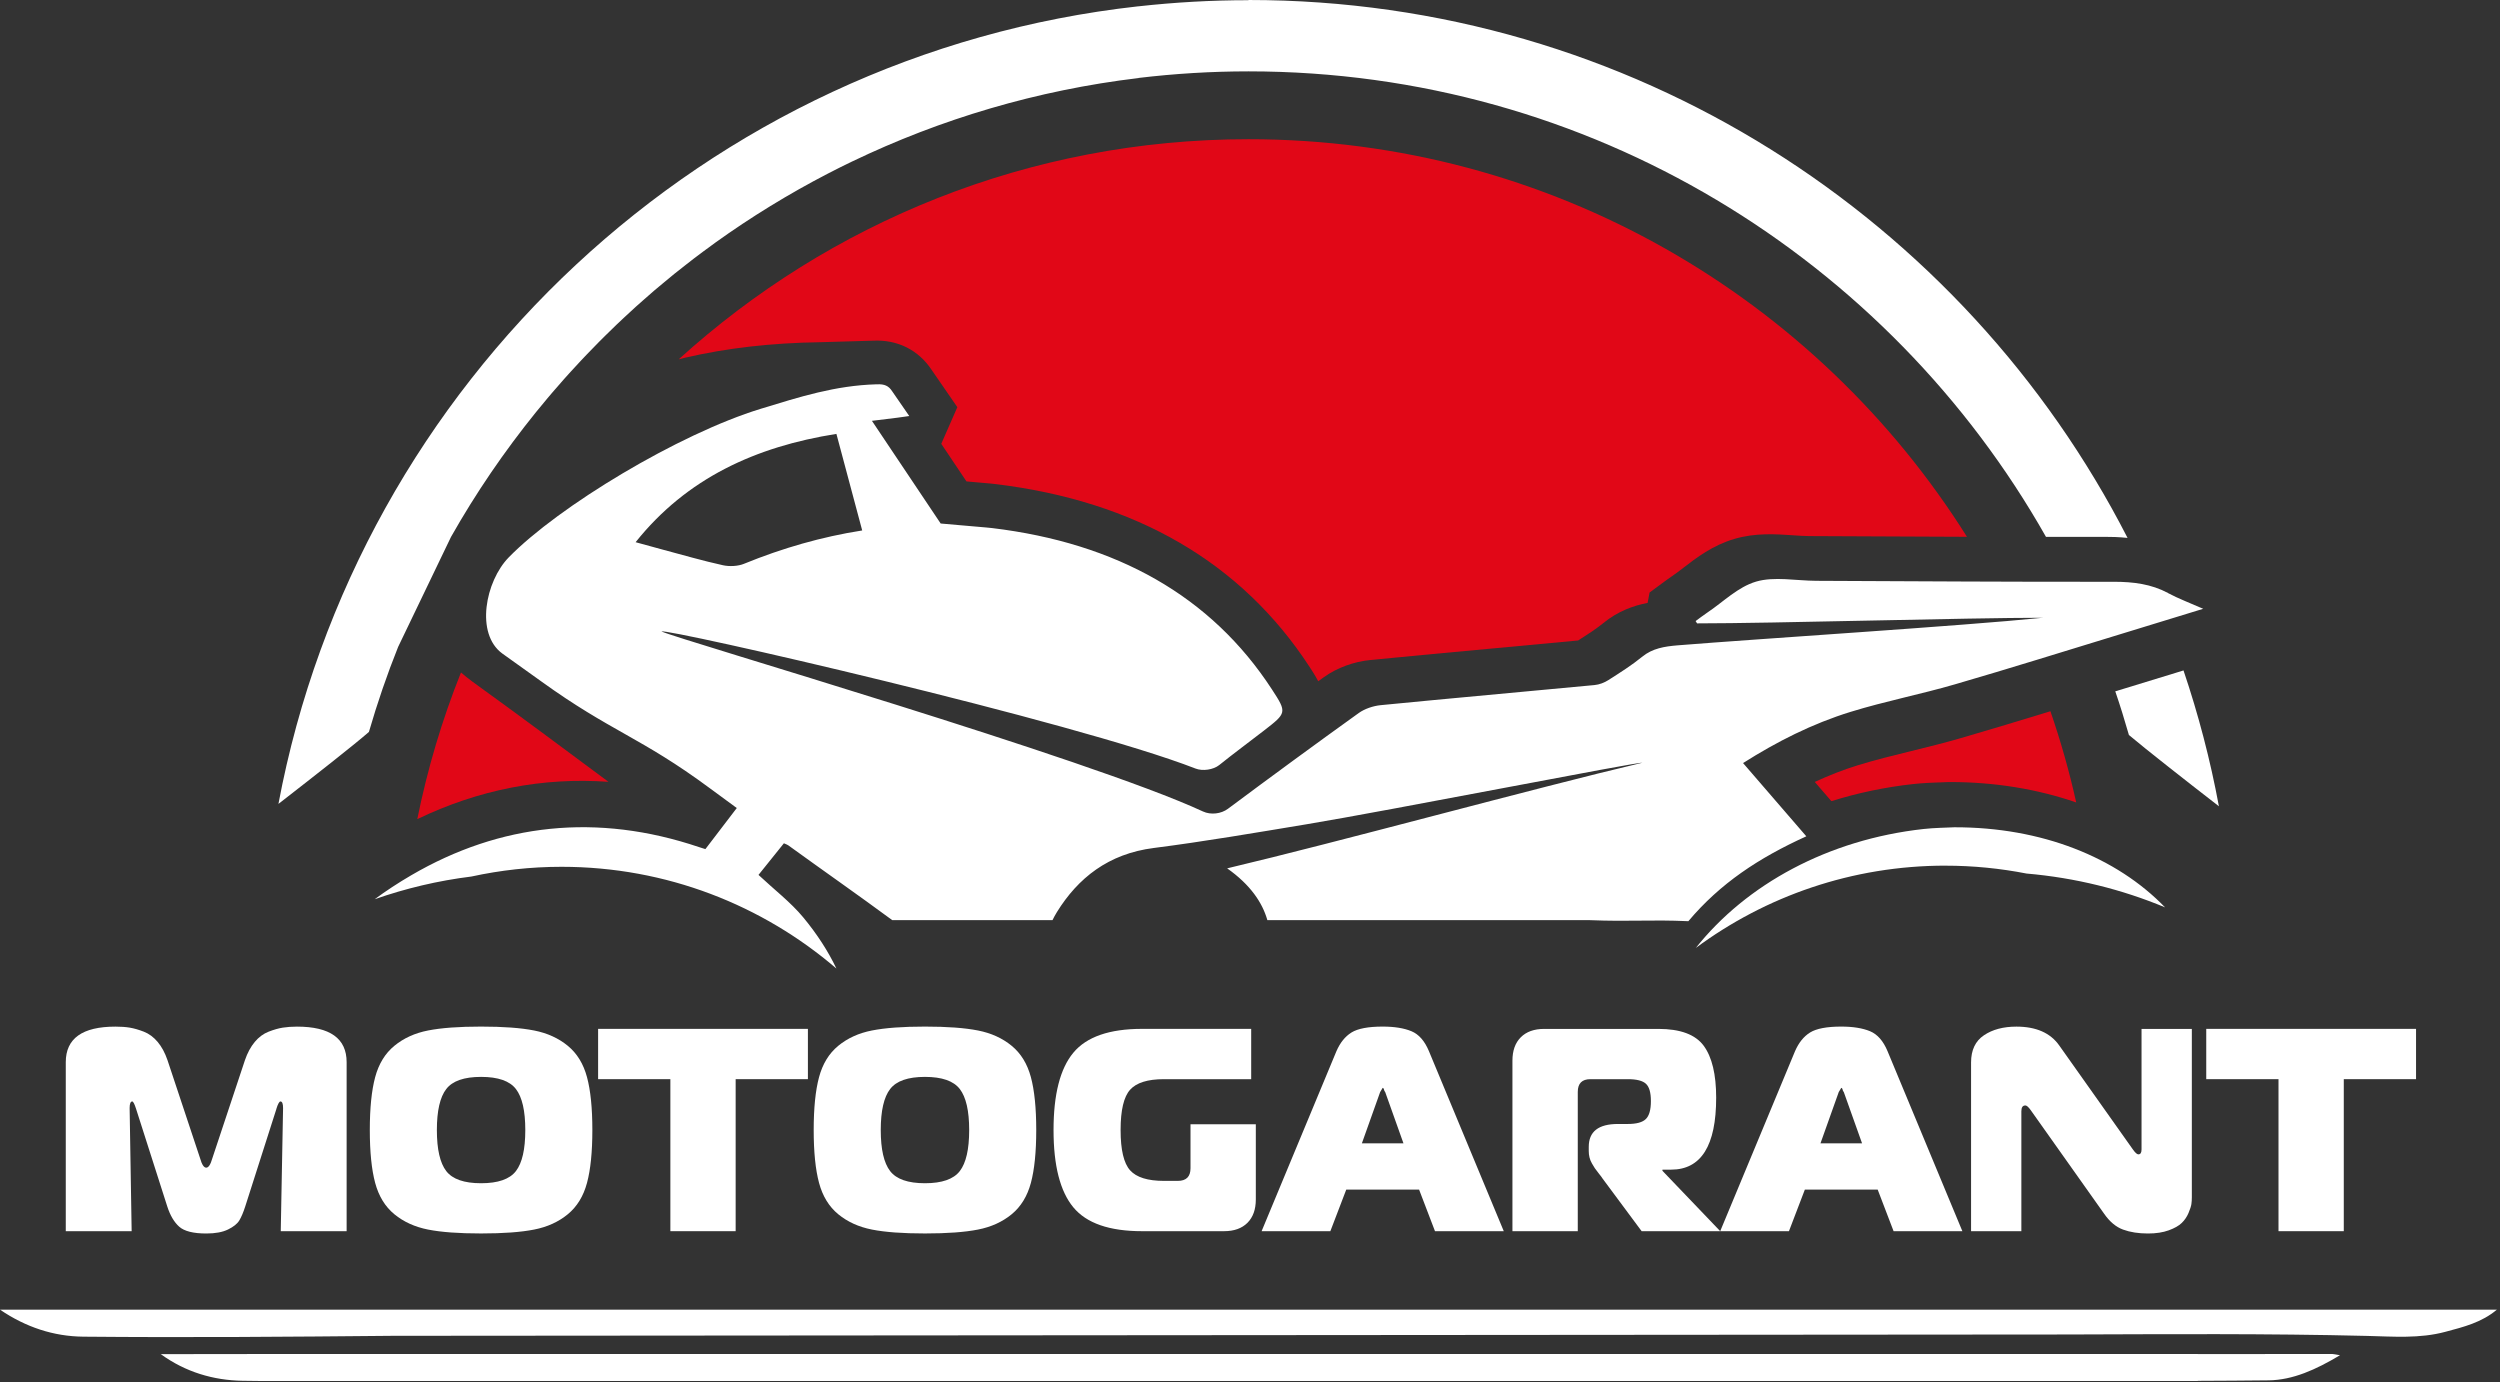
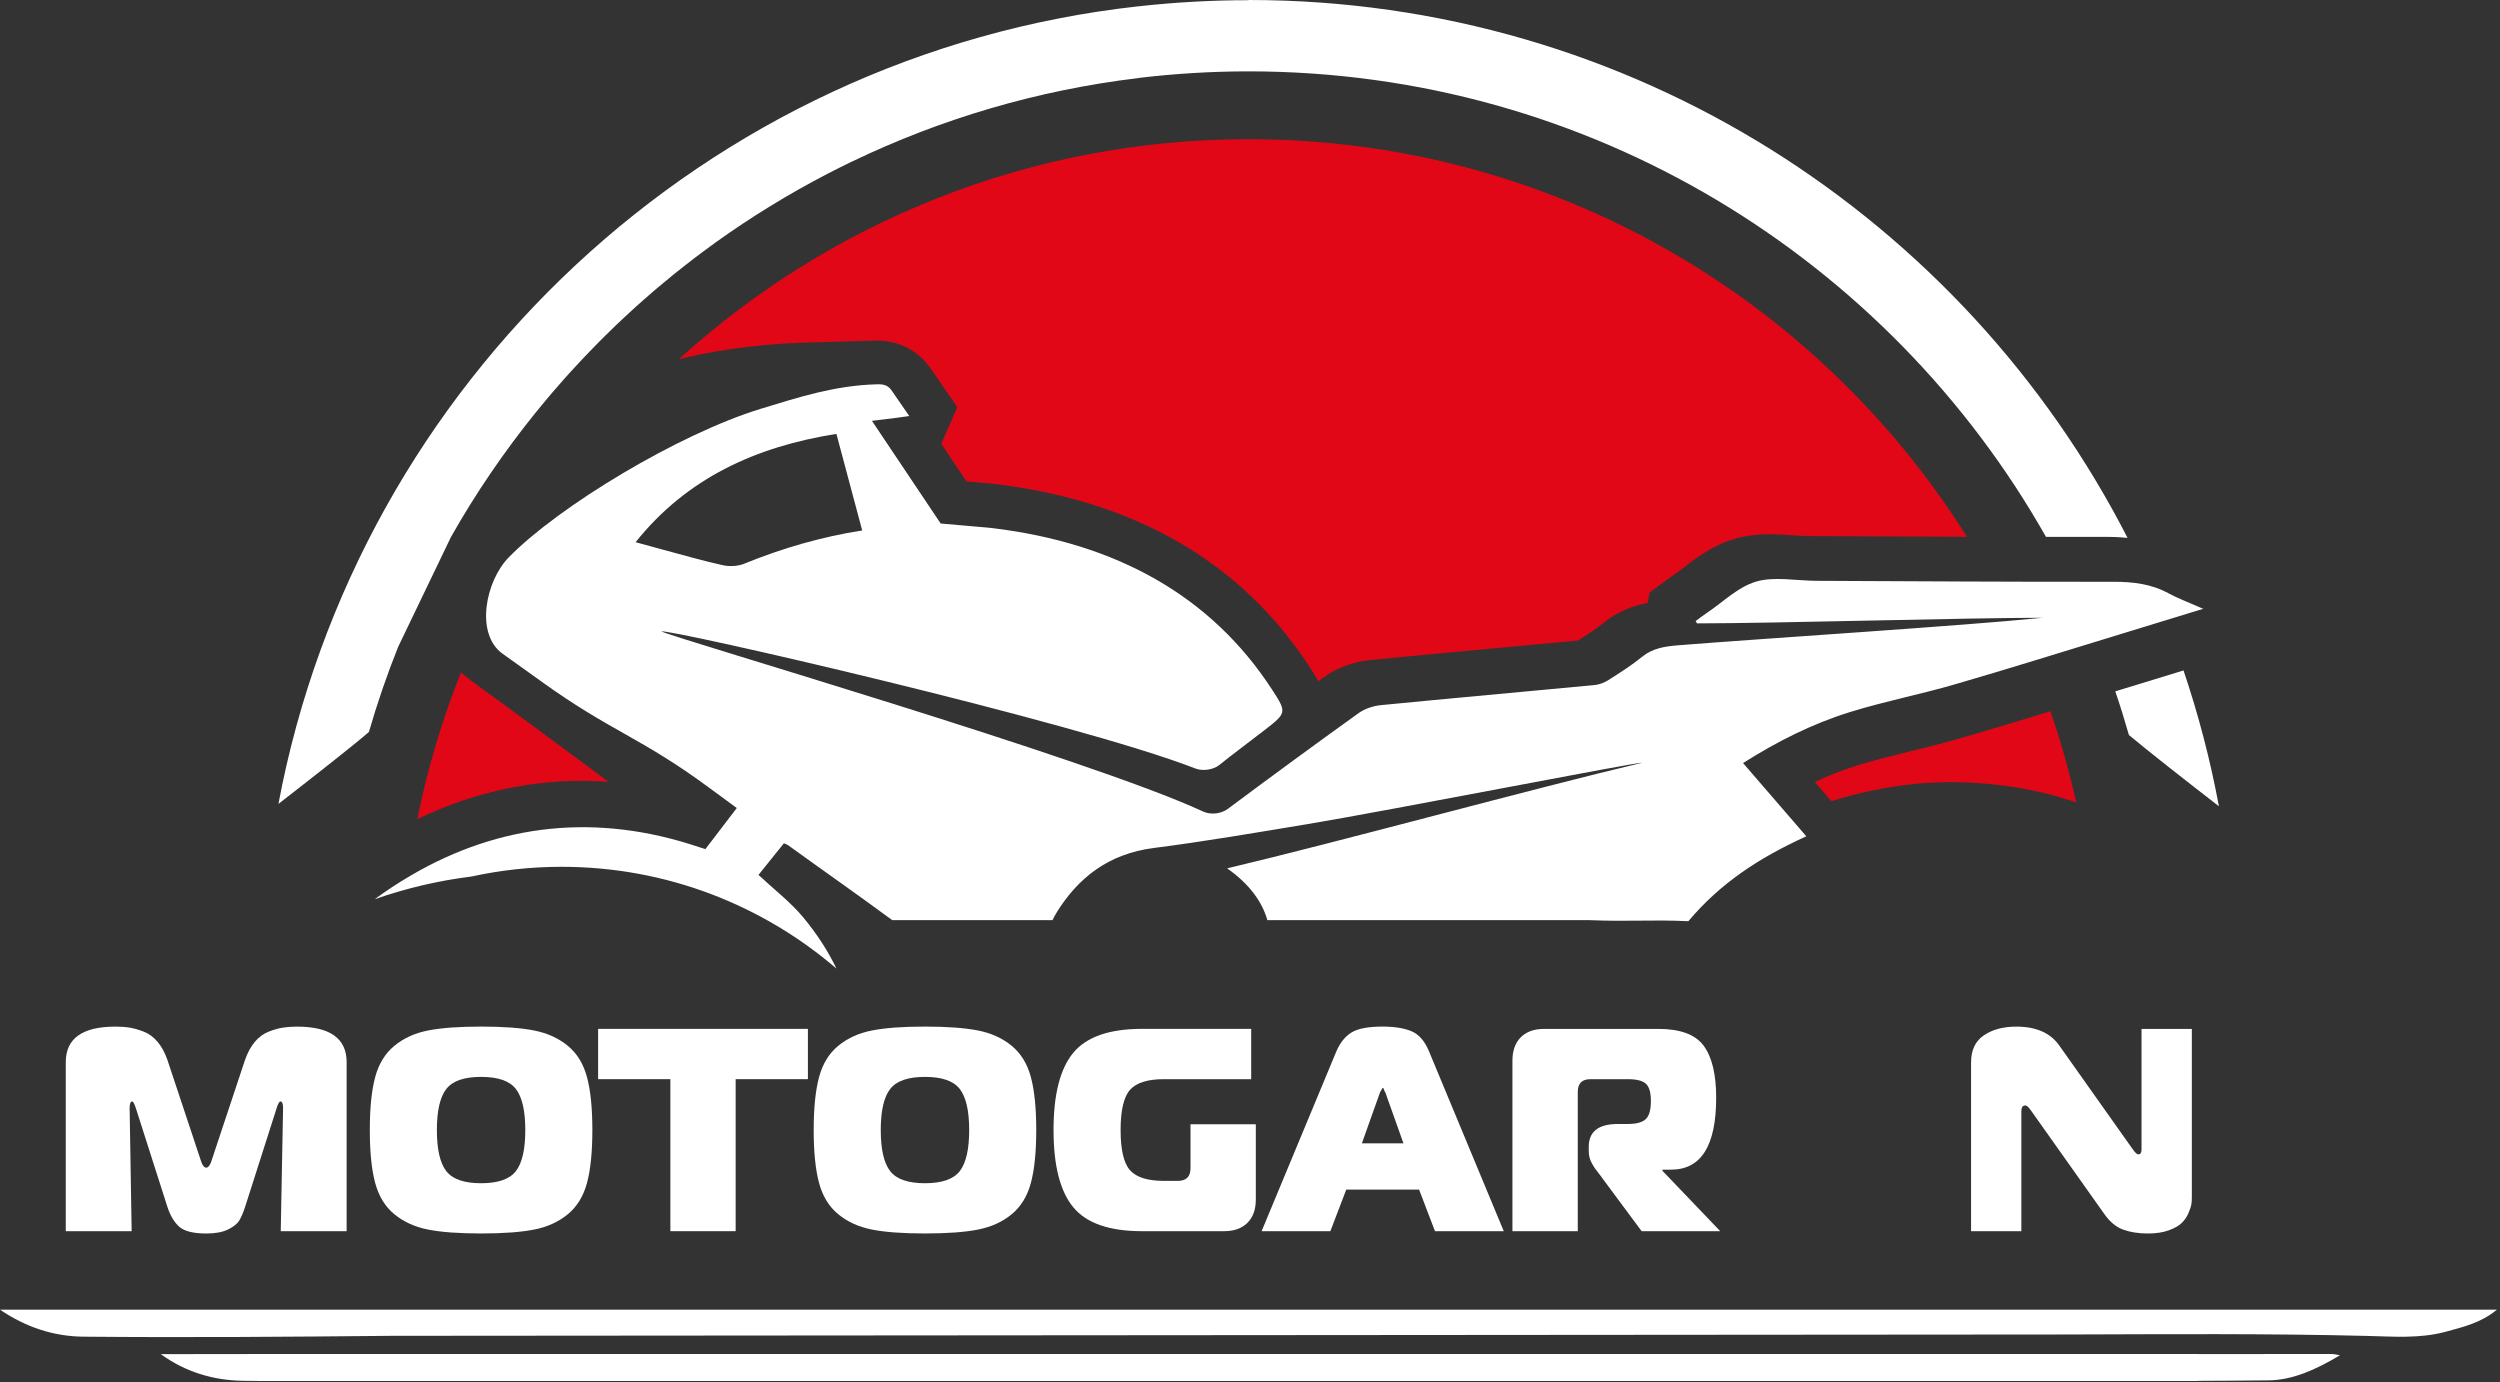
<svg xmlns="http://www.w3.org/2000/svg" width="756" height="418" viewBox="0 0 756 418" fill="none">
  <rect x="0" y="0" width="756" height="418" fill="#333333" stroke="none" />
  <path d="M83.61 335.26L74.17 364.8C73.59 366.61 72.99 368.02 72.38 369.04C71.77 370.06 70.63 370.98 68.97 371.79C67.31 372.61 65.11 373.01 62.37 373.01C58.47 373.01 55.74 372.32 54.2 370.96C52.66 369.59 51.45 367.54 50.57 364.8L41.13 335.26C40.66 333.8 40.28 333.08 39.99 333.08C39.47 333.08 39.2 333.75 39.2 335.09L39.81 372.32H19.89V321.2C19.89 314.03 24.9 310.45 34.92 310.45C36.55 310.45 37.99 310.55 39.25 310.76C40.5 310.97 41.92 311.37 43.49 311.98C45.06 312.59 46.46 313.63 47.68 315.08C48.9 316.54 49.89 318.37 50.65 320.59L60.52 350.3C61.04 352.17 61.66 353.1 62.36 353.1C63.06 353.1 63.67 352.17 64.2 350.3L74.07 320.59C74.83 318.38 75.82 316.54 77.04 315.08C78.26 313.62 79.66 312.59 81.23 311.98C82.8 311.37 84.23 310.96 85.51 310.76C86.79 310.56 88.22 310.45 89.79 310.45C99.81 310.45 104.82 314.03 104.82 321.2V372.32H84.9L85.6 335.09C85.6 333.75 85.34 333.08 84.81 333.08C84.46 333.08 84.05 333.81 83.59 335.26H83.61Z" fill="white" />
  <path d="M129.44 311.62C133.43 310.83 138.78 310.44 145.48 310.44C152.18 310.44 157.52 310.83 161.52 311.62C165.51 312.41 168.9 313.95 171.7 316.25C174.5 318.55 176.43 321.71 177.51 325.73C178.59 329.75 179.13 335.08 179.13 341.72C179.13 348.36 178.59 353.69 177.51 357.71C176.43 361.73 174.5 364.89 171.7 367.19C168.9 369.49 165.51 371.04 161.52 371.82C157.53 372.61 152.18 373 145.48 373C138.78 373 133.43 372.61 129.44 371.82C125.45 371.03 122.06 369.49 119.26 367.19C116.46 364.89 114.53 361.73 113.45 357.71C112.37 353.69 111.83 348.36 111.83 341.72C111.83 335.08 112.37 329.75 113.45 325.73C114.53 321.71 116.46 318.55 119.26 316.25C122.06 313.95 125.45 312.4 129.44 311.62ZM134.95 329.32C133.06 331.77 132.11 335.9 132.11 341.73C132.11 347.56 133.06 351.69 134.95 354.14C136.84 356.59 140.35 357.81 145.48 357.81C150.61 357.81 154.12 356.59 156.01 354.14C157.9 351.69 158.85 347.56 158.85 341.73C158.85 335.9 157.9 331.77 156.01 329.32C154.12 326.87 150.61 325.65 145.48 325.65C140.35 325.65 136.84 326.87 134.95 329.32Z" fill="white" />
  <path d="M222.47 372.31H202.72V326.34H180.87V311.13H244.31V326.34H222.46V372.31H222.47Z" fill="white" />
  <path d="M263.67 311.62C267.66 310.83 273.01 310.44 279.71 310.44C286.41 310.44 291.75 310.83 295.75 311.62C299.74 312.41 303.13 313.95 305.93 316.25C308.73 318.55 310.66 321.71 311.74 325.73C312.82 329.75 313.36 335.08 313.36 341.72C313.36 348.36 312.82 353.69 311.74 357.71C310.66 361.73 308.73 364.89 305.93 367.19C303.13 369.49 299.74 371.04 295.75 371.82C291.76 372.61 286.41 373 279.71 373C273.01 373 267.66 372.61 263.67 371.82C259.68 371.03 256.29 369.49 253.49 367.19C250.69 364.89 248.76 361.73 247.68 357.71C246.6 353.69 246.06 348.36 246.06 341.72C246.06 335.08 246.6 329.75 247.68 325.73C248.76 321.71 250.69 318.55 253.49 316.25C256.29 313.95 259.68 312.4 263.67 311.62ZM269.18 329.32C267.29 331.77 266.34 335.9 266.34 341.73C266.34 347.56 267.29 351.69 269.18 354.14C271.07 356.59 274.58 357.81 279.71 357.81C284.84 357.81 288.35 356.59 290.24 354.14C292.13 351.69 293.08 347.56 293.08 341.73C293.08 335.9 292.13 331.77 290.24 329.32C288.35 326.87 284.84 325.65 279.71 325.65C274.58 325.65 271.07 326.87 269.18 329.32Z" fill="white" />
  <path d="M378.36 326.34H351.97C347.08 326.34 343.67 327.4 341.75 329.53C339.83 331.66 338.87 335.72 338.87 341.72C338.87 347.72 339.83 351.78 341.75 353.91C343.67 356.04 347.08 357.1 351.97 357.1H356.16C358.72 357.1 360.01 355.82 360.01 353.26V339.98H379.76V362.7C379.76 365.73 378.92 368.09 377.23 369.78C375.54 371.47 373.18 372.31 370.15 372.31H345.33C335.48 372.31 328.57 369.91 324.58 365.1C320.59 360.29 318.59 352.5 318.59 341.72C318.59 330.94 320.58 323.15 324.58 318.34C328.57 313.53 335.49 311.13 345.33 311.13H378.36V326.34Z" fill="white" />
  <path d="M381.51 372.31L404.14 317.87C405.25 315.31 406.76 313.43 408.68 312.23C410.6 311.04 413.75 310.44 418.12 310.44C421.67 310.44 424.57 310.91 426.82 311.84C429.06 312.77 430.82 314.78 432.11 317.87L454.74 372.31H433.94L429.13 359.73H407.11L402.3 372.31H381.5H381.51ZM417.34 330.28L411.83 345.75H424.41L418.9 330.28C418.84 330.22 418.77 330.11 418.68 329.93C418.59 329.75 418.53 329.6 418.51 329.45C418.48 329.3 418.42 329.19 418.34 329.1C418.26 329.01 418.18 328.97 418.12 328.97L417.33 330.28H417.34Z" fill="white" />
  <path d="M457.36 372.31V320.75C457.36 317.72 458.2 315.36 459.89 313.67C461.58 311.98 463.94 311.14 466.97 311.14H501.49C508.13 311.14 512.7 312.84 515.21 316.25C517.71 319.66 518.97 324.89 518.97 331.94C518.97 346.45 514.43 353.7 505.34 353.7H502.72V354.05L520.2 372.31H496.43L484.63 356.41C484.46 356.12 484.08 355.61 483.49 354.88C482.91 354.15 482.5 353.61 482.27 353.26C482.04 352.91 481.75 352.43 481.4 351.82C481.05 351.21 480.8 350.6 480.66 349.98C480.51 349.37 480.44 348.74 480.44 348.1V346.79C480.44 342.19 483.38 339.89 489.27 339.89H492.24C494.86 339.89 496.68 339.4 497.7 338.4C498.72 337.41 499.23 335.6 499.23 332.98C499.23 330.36 498.73 328.67 497.74 327.74C496.75 326.81 494.91 326.34 492.23 326.34H480.96C478.4 326.34 477.12 327.62 477.12 330.19V372.31H457.37H457.36Z" fill="white" />
-   <path d="M520.19 372.31L542.82 317.87C543.93 315.31 545.44 313.43 547.36 312.23C549.28 311.04 552.43 310.44 556.8 310.44C560.35 310.44 563.25 310.91 565.5 311.84C567.74 312.77 569.5 314.78 570.79 317.87L593.42 372.31H572.62L567.81 359.73H545.79L540.98 372.31H520.18H520.19ZM556.02 330.28L550.51 345.75H563.09L557.58 330.28C557.52 330.22 557.45 330.11 557.36 329.93C557.27 329.75 557.21 329.6 557.19 329.45C557.16 329.3 557.1 329.19 557.02 329.1C556.94 329.01 556.86 328.97 556.8 328.97L556.01 330.28H556.02Z" fill="white" />
  <path d="M662.81 311.14V362.09C662.81 362.79 662.77 363.46 662.68 364.1C662.59 364.74 662.3 365.64 661.81 366.81C661.31 367.98 660.63 368.98 659.76 369.82C658.89 370.67 657.58 371.41 655.83 372.05C654.08 372.69 651.99 373.01 649.54 373.01C646.68 373.01 644.18 372.62 642.02 371.83C639.86 371.04 637.94 369.43 636.25 366.98L614.14 335.78C613.44 334.79 612.89 334.29 612.48 334.29C611.66 334.29 611.26 334.87 611.26 336.04V372.31H596.05V321.28C596.05 317.55 597.35 314.81 599.94 313.07C602.53 311.32 605.81 310.45 609.77 310.45C615.71 310.45 620.02 312.34 622.7 316.13L644.98 347.59C645.68 348.58 646.23 349.08 646.64 349.08C647.28 349.08 647.6 348.59 647.6 347.59V311.15H662.81V311.14Z" fill="white" />
-   <path d="M708.77 372.31H689.02V326.34H667.17V311.13H730.61V326.34H708.76V372.31H708.77Z" fill="white" />
  <path d="M755.03 396.04H625.01H118.8C80.26 396.04 41.72 396.04 3.19 396.04H0C7.76 401.32 16.19 404.13 25.22 404.21C56.41 404.5 87.61 404.25 118.8 403.95L625.01 403.55C655.28 403.46 685.57 403.23 715.83 403.98C723.74 404.17 731.68 404.84 739.48 402.74C744.95 401.28 750.46 399.93 755.07 396.03H755.03V396.04Z" fill="white" />
  <path d="M48.53 409.49H48.62C48.62 409.49 48.58 409.47 48.56 409.45L48.52 409.49H48.53Z" fill="white" />
  <path d="M705.41 409.45C691.81 409.45 678.21 409.46 664.61 409.47V409.45H82.75C82.75 409.45 61.33 409.49 50.63 409.49H48.62C56.1 414.93 64.55 417.4 73.34 417.55C76.48 417.61 79.61 417.62 82.75 417.61L664.6 417.62V417.57C671.76 417.54 678.91 417.5 686.07 417.42C693.38 417.3 700.24 414.23 707.62 409.82C706.12 409.58 705.75 409.46 705.41 409.46V409.45Z" fill="white" />
-   <path d="M577.88 227.14C572.5 228.46 566.94 229.83 561.79 231.42C557.48 232.75 553.18 234.42 548.79 236.46L553.81 242.27C561.78 239.77 570.06 238.03 578.52 237.1C581.52 236.77 584.46 236.67 586.61 236.59H586.86C587.53 236.56 588.15 236.54 588.71 236.51L589.73 236.49C603.24 236.49 616.12 238.62 627.85 242.66C625.76 233.26 623.14 224.06 620.05 215.08C611.07 217.83 601.94 220.6 592.84 223.24C587.78 224.71 582.75 225.94 577.88 227.14Z" fill="#E10717" />
+   <path d="M577.88 227.14C572.5 228.46 566.94 229.83 561.79 231.42C557.48 232.75 553.18 234.42 548.79 236.46L553.81 242.27C561.78 239.77 570.06 238.03 578.52 237.1C581.52 236.77 584.46 236.67 586.61 236.59H586.86C587.53 236.56 588.15 236.54 588.71 236.51C603.24 236.49 616.12 238.62 627.85 242.66C625.76 233.26 623.14 224.06 620.05 215.08C611.07 217.83 601.94 220.6 592.84 223.24C587.78 224.71 582.75 225.94 577.88 227.14Z" fill="#E10717" />
  <path d="M183.98 236.41C170.53 226.4 156.7 216.12 142.96 206.2C141.71 205.3 140.53 204.34 139.4 203.36C133.72 217.56 129.28 232.38 126.19 247.7C144.77 238.78 164.1 235 183.98 236.42V236.41Z" fill="#E10717" />
  <path d="M207.13 108.18C219.87 105.23 233.29 103.69 248.16 103.48L264.03 103.02C271.39 102.66 277.74 105.81 281.75 111.89L289.5 123.13L284.64 134.21L292.26 145.58L299.41 146.21C299.95 146.26 300.43 146.31 300.91 146.37C343.46 151.49 375.47 170.12 396.05 201.72C396.77 202.82 397.72 204.28 398.63 206.01C399.22 205.58 399.82 205.16 400.41 204.73C404.28 201.95 409.38 200.08 414.42 199.58C427.06 198.34 439.71 197.17 452.36 196C460.67 195.23 468.95 194.46 477.23 193.68C480.07 191.87 482.73 190.15 484.87 188.4C489.23 184.84 493.85 183.17 498.24 182.31L498.83 179.18L502.6 176.4C503.57 175.68 504.57 174.95 505.6 174.25C506.63 173.56 507.79 172.67 509.03 171.72C512.99 168.67 517.89 164.9 524.5 162.96C530.86 161.09 536.89 161.51 542.21 161.87C543.95 161.99 545.57 162.1 546.98 162.11L568.73 162.21C577.05 162.25 585.83 162.29 594.81 162.33C549.44 90.12 469.12 42.1 377.55 42.1C311.2 42.1 250.76 67.32 205.23 108.67C205.87 108.51 206.5 108.33 207.14 108.18H207.13Z" fill="#E10717" />
-   <path d="M588.32 261.78C596.71 261.78 604.89 262.61 612.83 264.16C627.55 265.43 641.64 268.94 654.72 274.39C640.01 259.18 617.35 250.13 591 250.17C588.57 250.3 585.1 250.31 581.68 250.69C552.81 253.88 528.1 267.43 512.82 286.65C533.93 271.02 560.05 261.77 588.34 261.77L588.32 261.78Z" fill="white" />
  <path d="M655.6 179.32C650.54 176.62 645.15 175.93 639.22 175.93C609.23 175.98 579.25 175.77 549.26 175.64C543.15 175.61 536.5 174.27 531.07 175.87C525.52 177.5 521.16 181.99 516.3 185.24C515.08 186.06 513.93 186.95 512.75 187.81C512.9 188.04 513.05 188.28 513.2 188.51C536.16 188.51 594.82 186.81 617.78 186.81C592.87 189.32 532.26 193.13 507.34 195.15C503.32 195.48 499.7 196.07 496.61 198.59C493.44 201.18 489.87 203.43 486.34 205.68C485.17 206.43 483.63 207.03 482.19 207.16C460.64 209.21 439.06 211.13 417.52 213.24C415.22 213.47 412.66 214.35 410.91 215.6C397.61 225.15 384.43 234.81 371.34 244.57C369.27 246.12 366.15 246.49 363.78 245.39C329.28 229.39 205.5 193.49 200.05 190.96C200.98 189.83 325 218.17 361.53 232.41C363.67 233.25 366.9 232.79 368.7 231.35C373.09 227.82 377.67 224.45 382.14 220.99C389.14 215.57 389.22 215.52 384.63 208.47C366.25 180.24 337.64 164.22 300.01 159.69C299.41 159.62 298.82 159.57 298.23 159.51L290.53 158.84L284.46 158.31L263.67 127.26L271.46 126.3L274.96 125.81L269.79 118.32C268.73 116.66 267.43 116.11 265.21 116.22H264.95C252.62 116.58 241.9 119.99 230.11 123.6C205.2 131.22 168.84 153.18 153.84 168.55C146.76 175.81 143.71 191.64 151.89 197.62C151.89 197.62 163.56 205.97 163.62 206.01C184.7 221.23 193.79 222.92 214.65 238.36C217.32 240.34 220 242.29 222.8 244.35C219.53 248.63 216.45 252.67 213.31 256.77C212.53 256.52 211.98 256.36 211.44 256.18C180.57 245.75 151.19 249.01 124.34 264.69C120.41 266.99 116.72 269.4 113.3 271.93C122.65 268.65 132.44 266.32 142.57 265.06C151.35 263.15 160.46 262.12 169.81 262.12C201.56 262.12 230.58 273.72 252.93 292.89C250.43 287.65 247.1 282.48 242.89 277.4C239.1 272.83 234.08 268.99 229.37 264.57C231.78 261.57 234.42 258.29 237.05 255.01C237.74 255.32 238.09 255.42 238.35 255.61C248.8 263.18 259.43 270.59 269.8 278.24H318.28C318.68 277.42 319.12 276.61 319.62 275.8C325.97 265.56 335.13 258.18 348.9 256.43C364.04 254.5 380.06 251.75 395.1 249.26C419.65 245.19 496 230.22 496.6 230.66C463.73 238.43 404.52 254.68 371.09 262.59C378.11 267.53 381.75 272.96 383.25 278.25H480.61C493.44 278.76 498.72 278.04 510.56 278.57C520.18 267.15 531.79 259.46 546.23 252.9C539.72 245.37 533.49 238.15 527.1 230.75C537.32 224.28 547.97 218.86 559.68 215.25C569.99 212.07 580.76 209.97 591.15 206.95C607.89 202.09 624.48 196.88 641.13 191.8C649.32 189.3 657.5 186.78 666.25 184.1C662.31 182.36 658.8 181.05 655.59 179.34L655.6 179.32ZM224.97 170.5C223.17 171.23 220.58 171.36 218.63 170.93C212.51 169.58 206.5 167.83 200.46 166.22C197.8 165.51 195.16 164.77 192.21 163.96C207.65 144.6 228.54 135.06 252.93 131.21L260.73 160.41C248.51 162.32 236.59 165.75 224.96 170.5H224.97Z" fill="white" />
  <path d="M671 243.83C668.39 229.76 664.79 216.04 660.29 202.74L657.86 203.49C652.73 205.06 647.74 206.6 642.74 208.12C641.71 208.43 640.69 208.75 639.66 209.06C641.15 213.41 642.51 217.82 643.78 222.26C648.98 226.65 660.54 235.71 671.01 243.83H671Z" fill="white" />
  <path d="M377.53 0.06C366.29 0.06 355.2 0.7 344.29 1.91C344.29 1.91 344.23 1.91 344.2 1.91C213.44 16.44 108.19 115.43 84.2 243.1C95.21 234.56 107.17 225.17 111.56 221.34C114.1 212.58 117.04 203.99 120.4 195.61L136.38 162.37C143.91 149.06 152.53 136.46 162.08 124.64C163.23 123.21 164.4 121.8 165.59 120.39C166.08 119.81 166.56 119.23 167.06 118.66C168.23 117.29 169.41 115.93 170.61 114.59C171.14 114 171.67 113.4 172.21 112.81C173.39 111.51 174.58 110.21 175.79 108.93C176.37 108.31 176.96 107.7 177.54 107.09C178.72 105.85 179.91 104.63 181.12 103.41C181.76 102.77 182.41 102.13 183.05 101.49C184.23 100.33 185.41 99.17 186.6 98.03C187.31 97.35 188.03 96.68 188.75 96.01C189.91 94.93 191.06 93.86 192.23 92.8C193.04 92.07 193.85 91.36 194.67 90.64C195.78 89.66 196.89 88.68 198.01 87.72C198.96 86.91 199.92 86.12 200.88 85.33C201.9 84.49 202.91 83.63 203.94 82.8C205.12 81.85 206.32 80.92 207.52 79.98C208.35 79.33 209.17 78.67 210.01 78.04C211.74 76.72 213.5 75.43 215.26 74.15C215.58 73.92 215.9 73.68 216.22 73.44C227.07 65.65 238.5 58.63 250.44 52.45C252.83 51.21 255.24 50.01 257.67 48.84C257.67 48.84 257.69 48.84 257.7 48.83C284.46 35.97 313.61 27.27 344.3 23.6V23.57C355.2 22.27 366.29 21.58 377.54 21.58C480.98 21.58 571.15 78.31 618.7 162.34C624.59 162.34 630.48 162.35 636.33 162.34C638.35 162.33 640.75 162.39 643.37 162.66C593.93 66.1 493.47 0 377.54 0L377.53 0.06Z" fill="white" />
</svg>